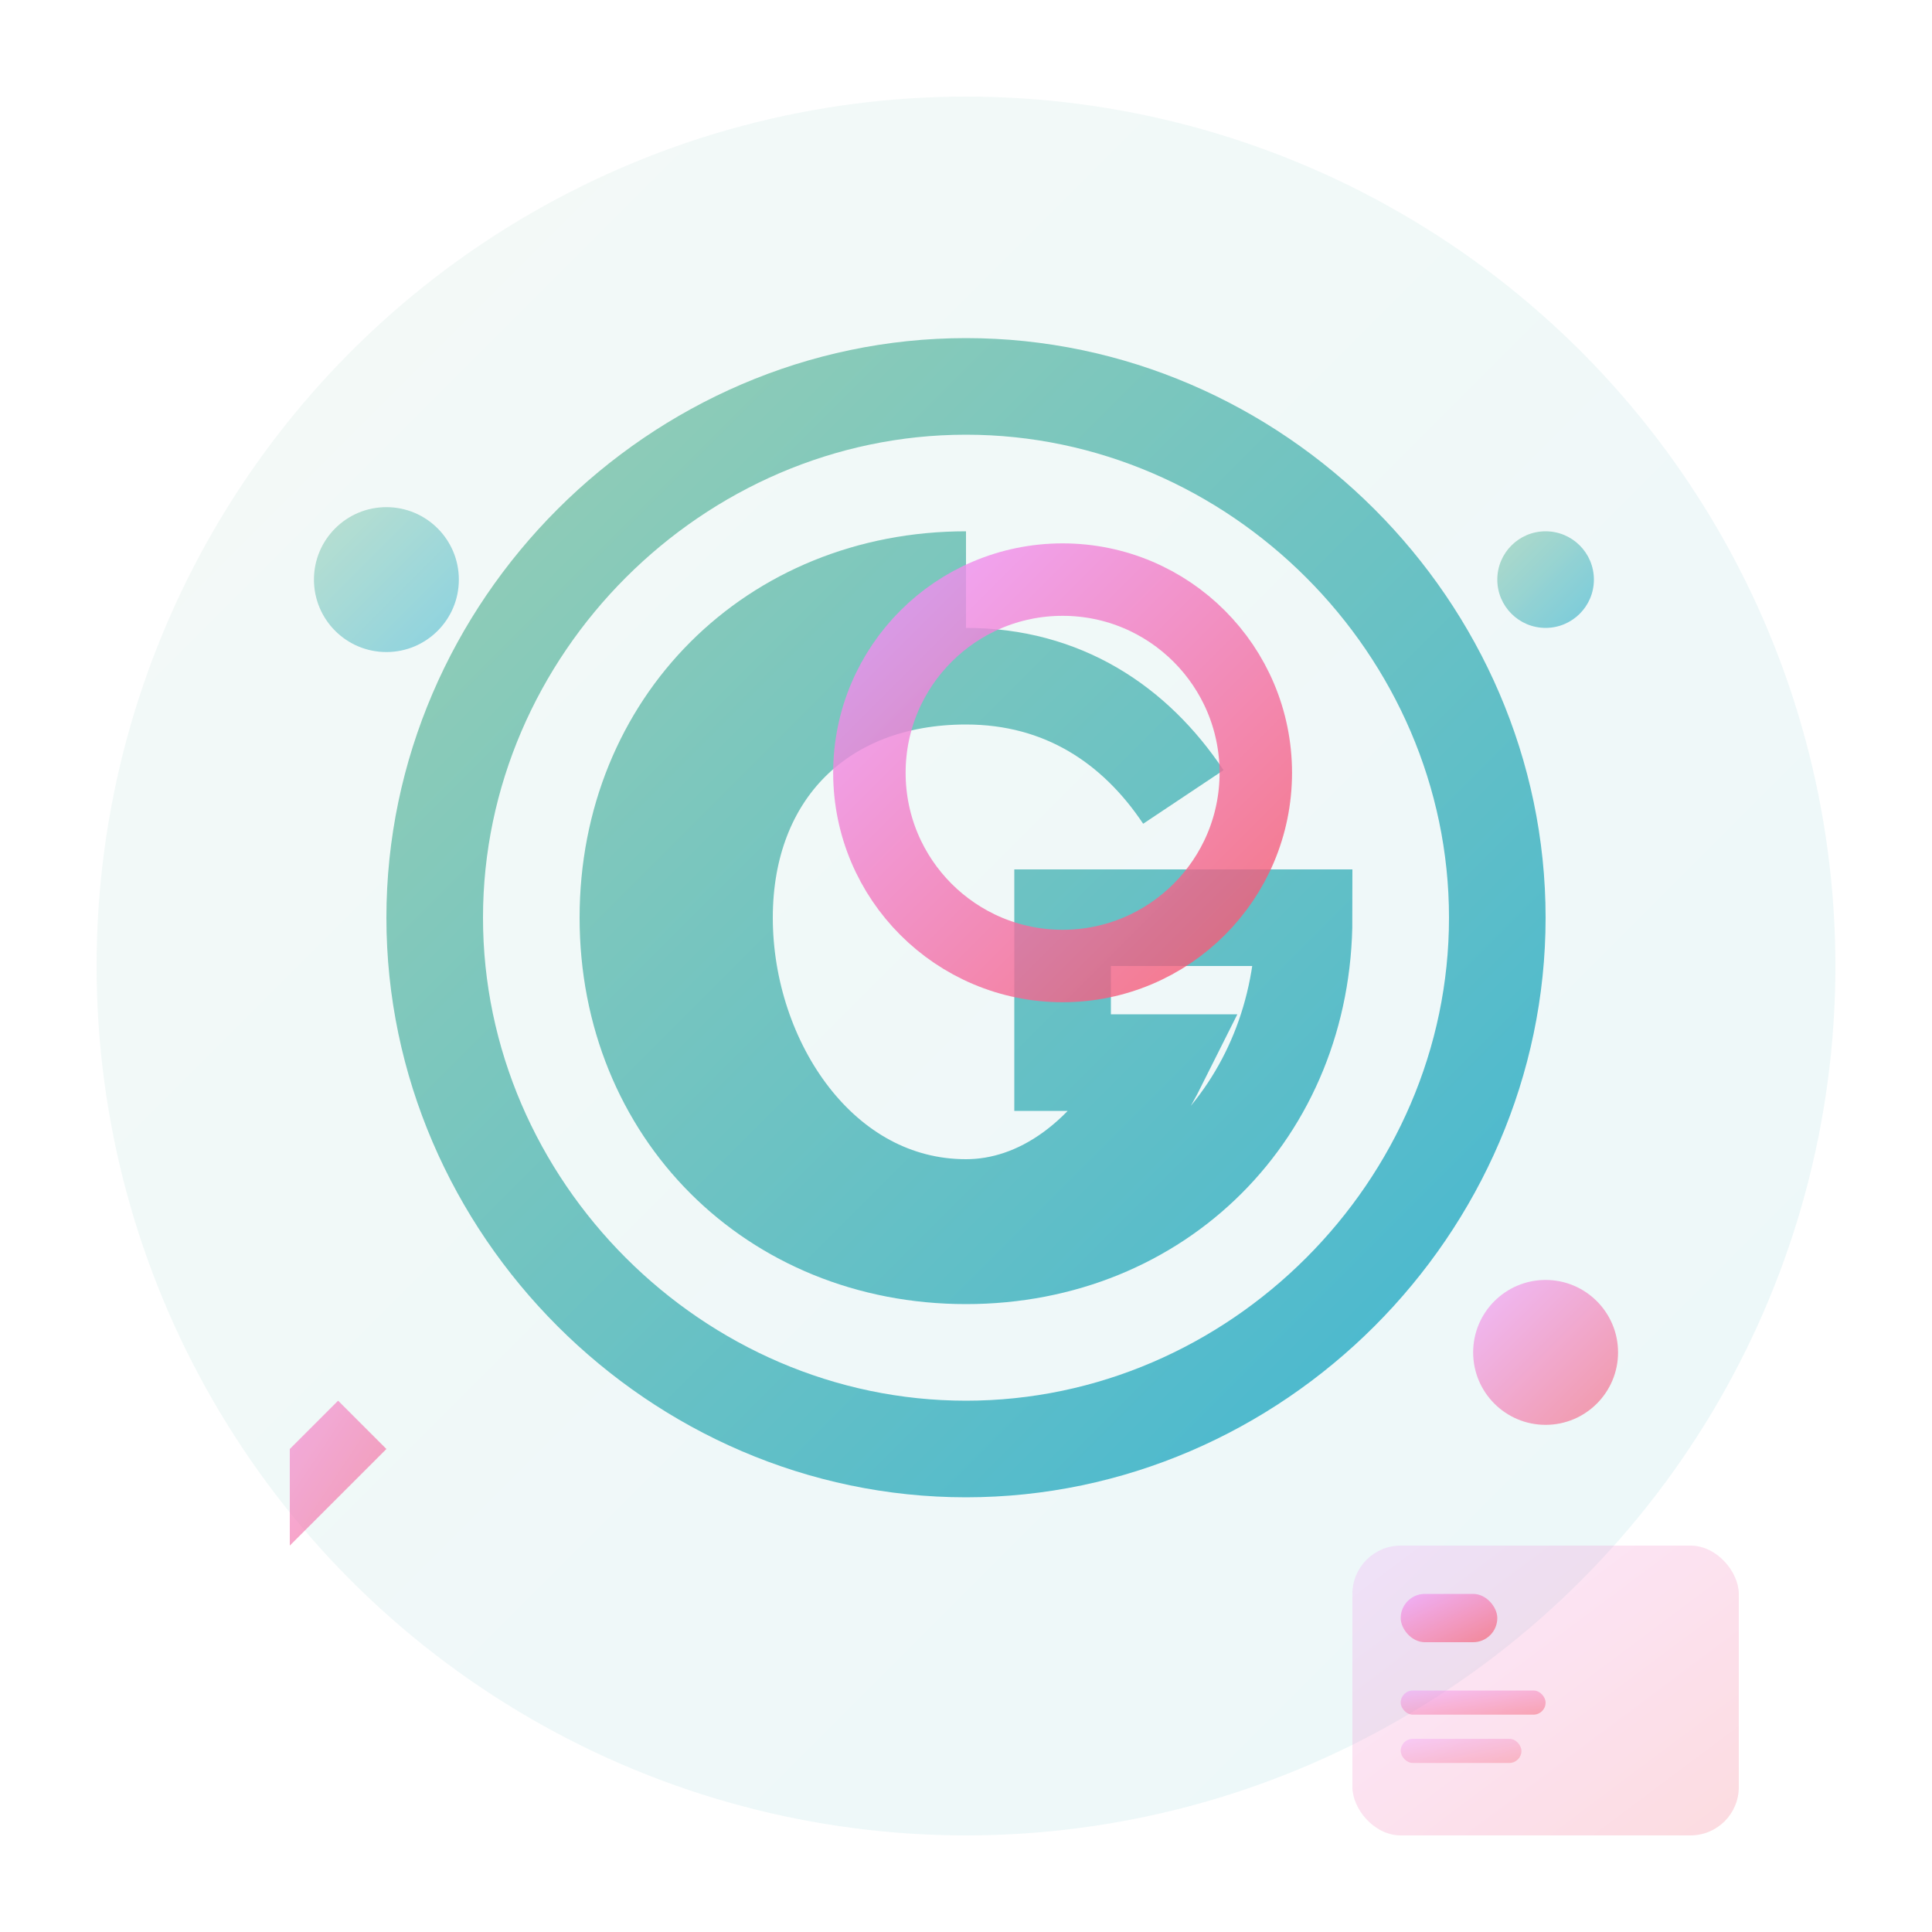
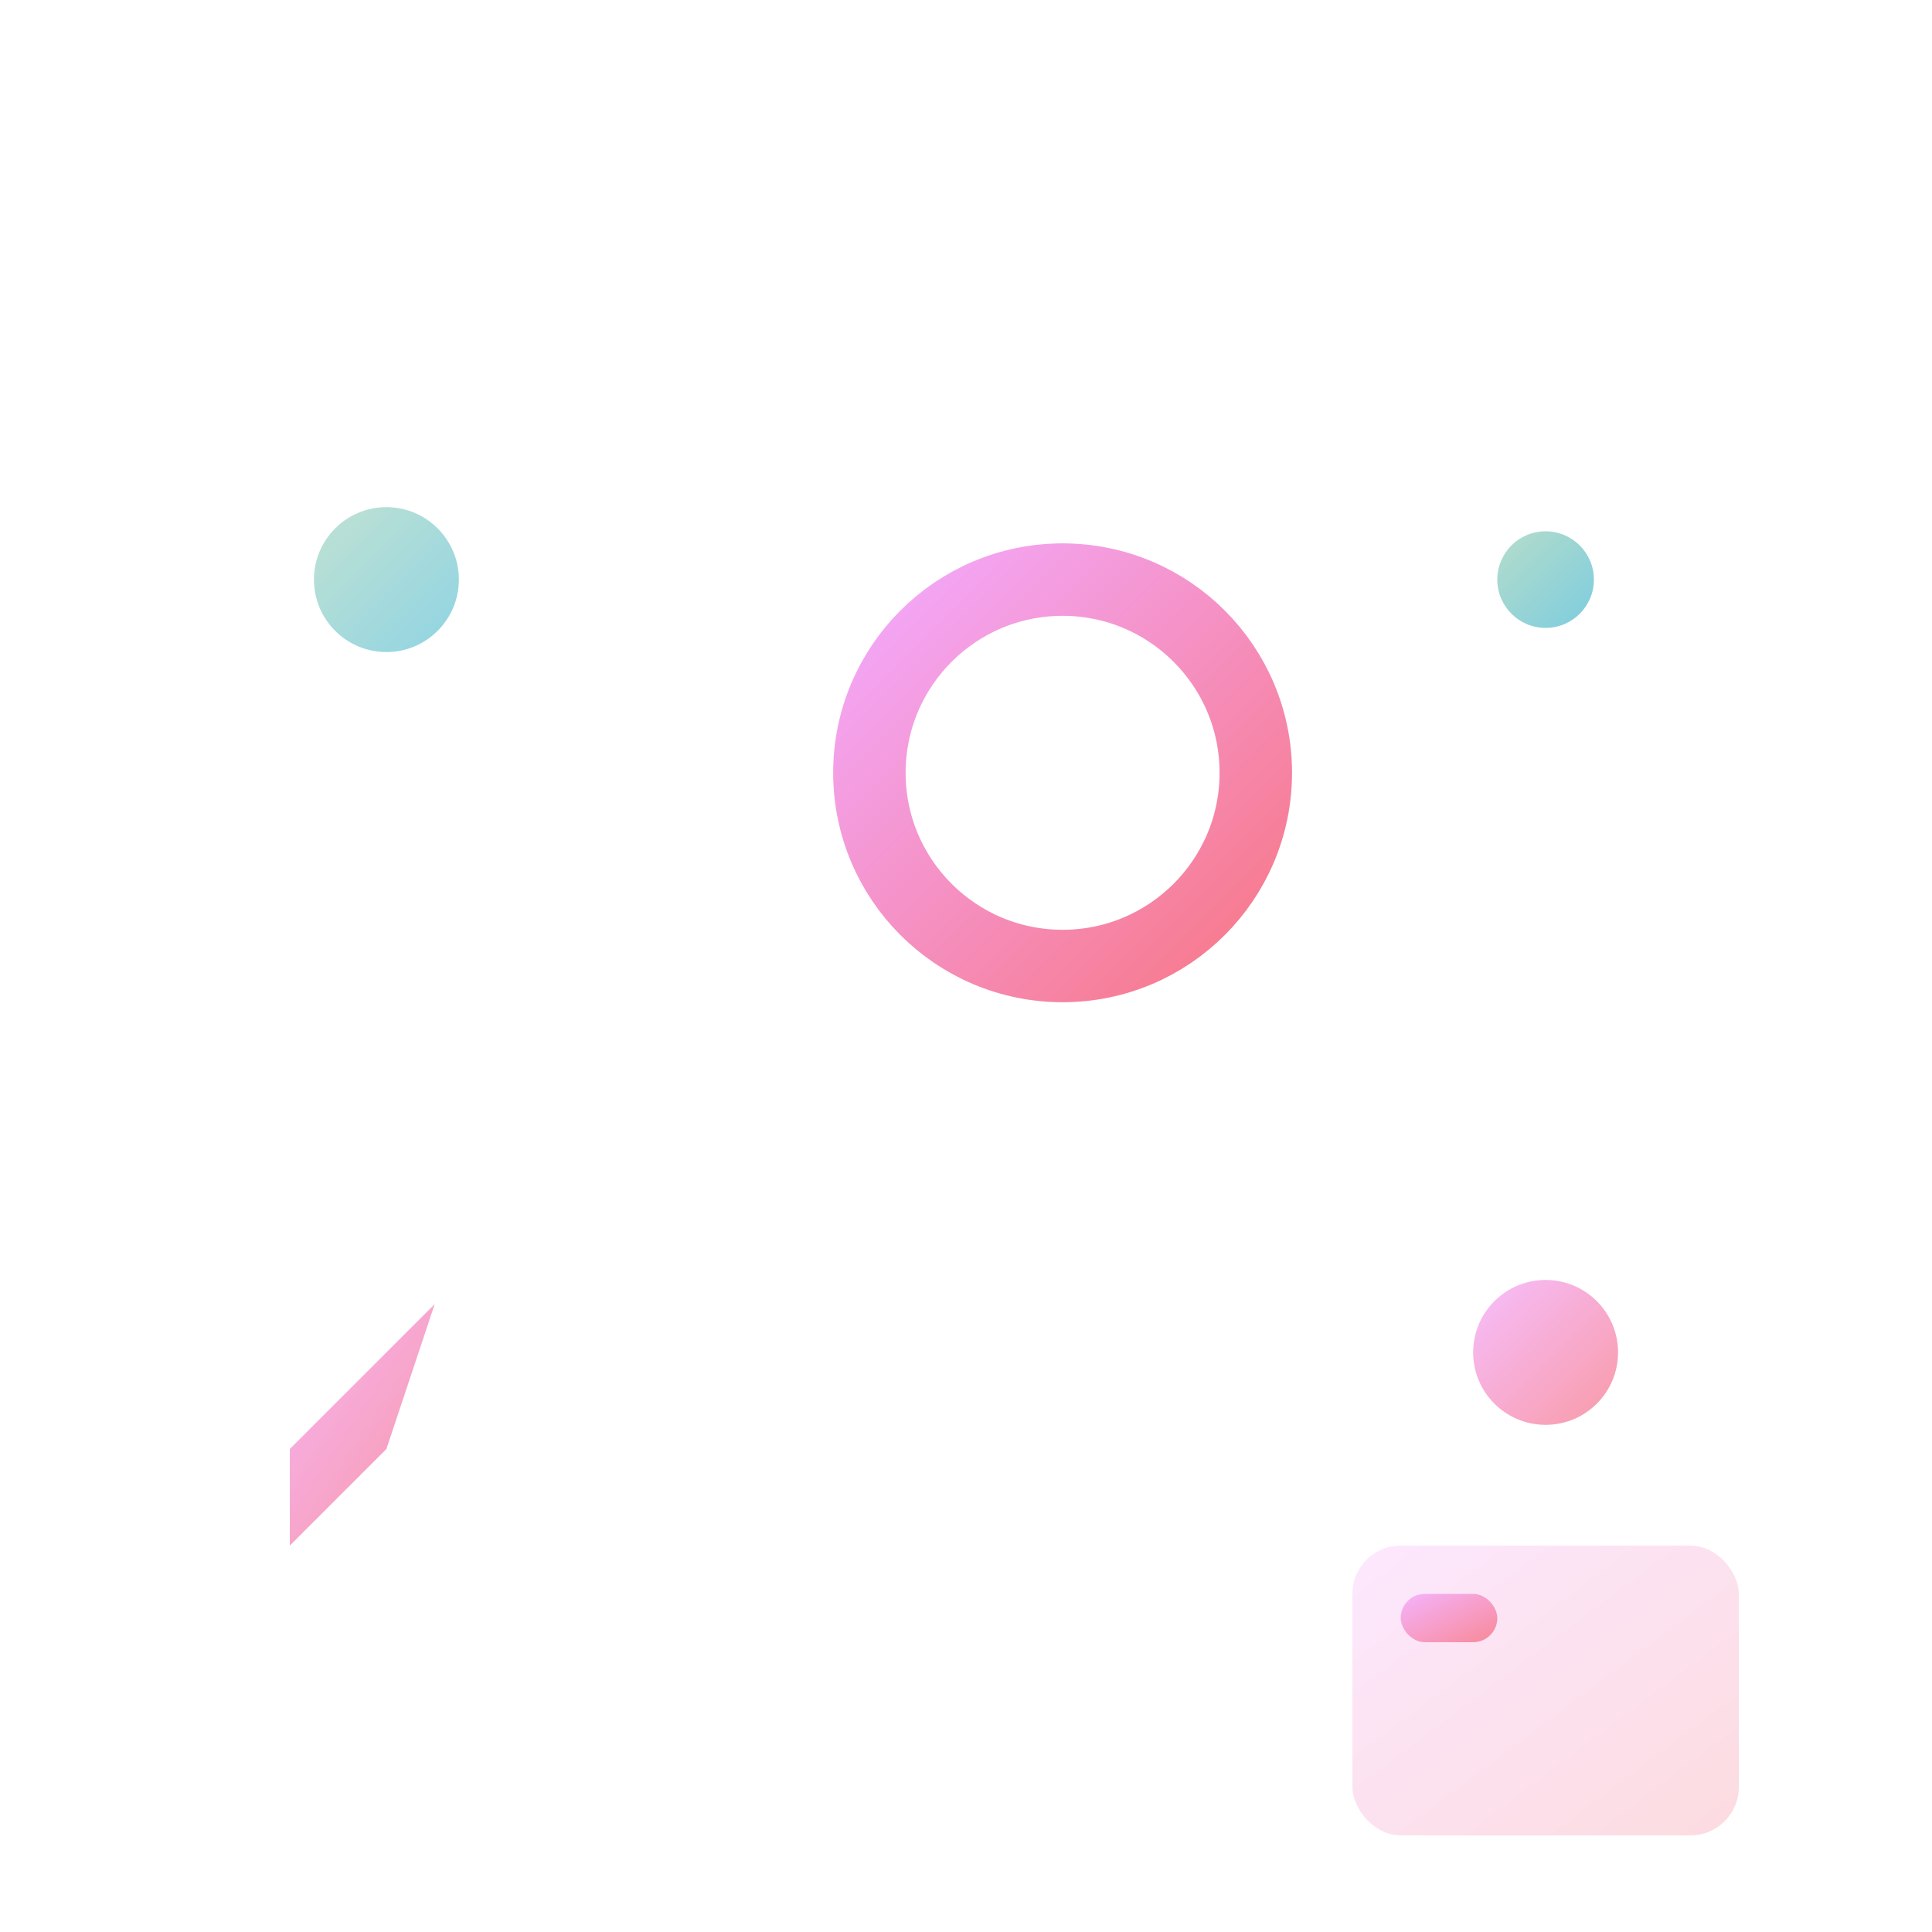
<svg xmlns="http://www.w3.org/2000/svg" width="40" height="40" viewBox="0 0 40 40" fill="none">
  <defs>
    <linearGradient id="logoGradient1" x1="0%" y1="0%" x2="100%" y2="100%">
      <stop offset="0%" style="stop-color:#96ceb4" />
      <stop offset="100%" style="stop-color:#45b7d1" />
    </linearGradient>
    <linearGradient id="logoGradient2" x1="0%" y1="0%" x2="100%" y2="100%">
      <stop offset="0%" style="stop-color:#f093fb" />
      <stop offset="100%" style="stop-color:#f5576c" />
    </linearGradient>
  </defs>
-   <circle cx="20" cy="20" r="18" fill="url(#logoGradient1)" opacity="0.1" />
-   <path d="M20,8 C26,8 31,13 31,19 C31,25 26,30 20,30 C14,30 9,25 9,19 C9,13 14,8 20,8 Z M20,12 C16,12 13,15 13,19 C13,23 16,26 20,26 C24,26 27,23 27,19 L27,19 L22,19 L22,22 L24,22 C23,24 21.5,25 20,25 C17,25 15,22 15,19 C15,16 17,14 20,14 C22,14 23.5,15 24.5,16.5" stroke="url(#logoGradient1)" stroke-width="2" fill="none" />
  <g transform="translate(22, 16)">
    <circle r="4" fill="none" stroke="url(#logoGradient2)" stroke-width="1.5" opacity="0.8" />
-     <path d="M0,-4 L0,-1" stroke="url(#logoGradient2)" stroke-width="1.5" stroke-linecap="round" opacity="0.8" />
  </g>
  <circle cx="8" cy="12" r="1.5" fill="url(#logoGradient1)" opacity="0.6">
    <animate attributeName="opacity" values="0.6;1;0.6" dur="2s" repeatCount="indefinite" />
  </circle>
  <circle cx="32" cy="28" r="1.5" fill="url(#logoGradient2)" opacity="0.6">
    <animate attributeName="opacity" values="0.6;1;0.6" dur="2.5s" repeatCount="indefinite" />
  </circle>
  <circle cx="32" cy="12" r="1" fill="url(#logoGradient1)" opacity="0.7">
    <animate attributeName="opacity" values="0.7;1;0.7" dur="3s" repeatCount="indefinite" />
  </circle>
  <g transform="translate(28, 32)" opacity="0.7">
    <rect x="0" y="0" width="8" height="6" rx="1" fill="url(#logoGradient2)" opacity="0.3" />
    <rect x="1" y="1" width="2" height="1" rx="0.5" fill="url(#logoGradient2)" />
-     <rect x="1" y="3" width="3" height="0.5" rx="0.25" fill="url(#logoGradient2)" opacity="0.7" />
-     <rect x="1" y="4" width="2.5" height="0.5" rx="0.25" fill="url(#logoGradient2)" opacity="0.5" />
  </g>
  <g transform="translate(6, 30)" opacity="0.8">
-     <path d="M0,0 L2,-2 L1,-1 L3,-3 L1,-1 L2,0 L1,1 L-1,3 L1,1 L0,2 Z" fill="url(#logoGradient2)" opacity="0.8">
+     <path d="M0,0 L2,-2 L1,-1 L3,-3 L2,0 L1,1 L-1,3 L1,1 L0,2 Z" fill="url(#logoGradient2)" opacity="0.8">
      <animate attributeName="opacity" values="0.8;1;0.8" dur="1.5s" repeatCount="indefinite" />
    </path>
  </g>
</svg>